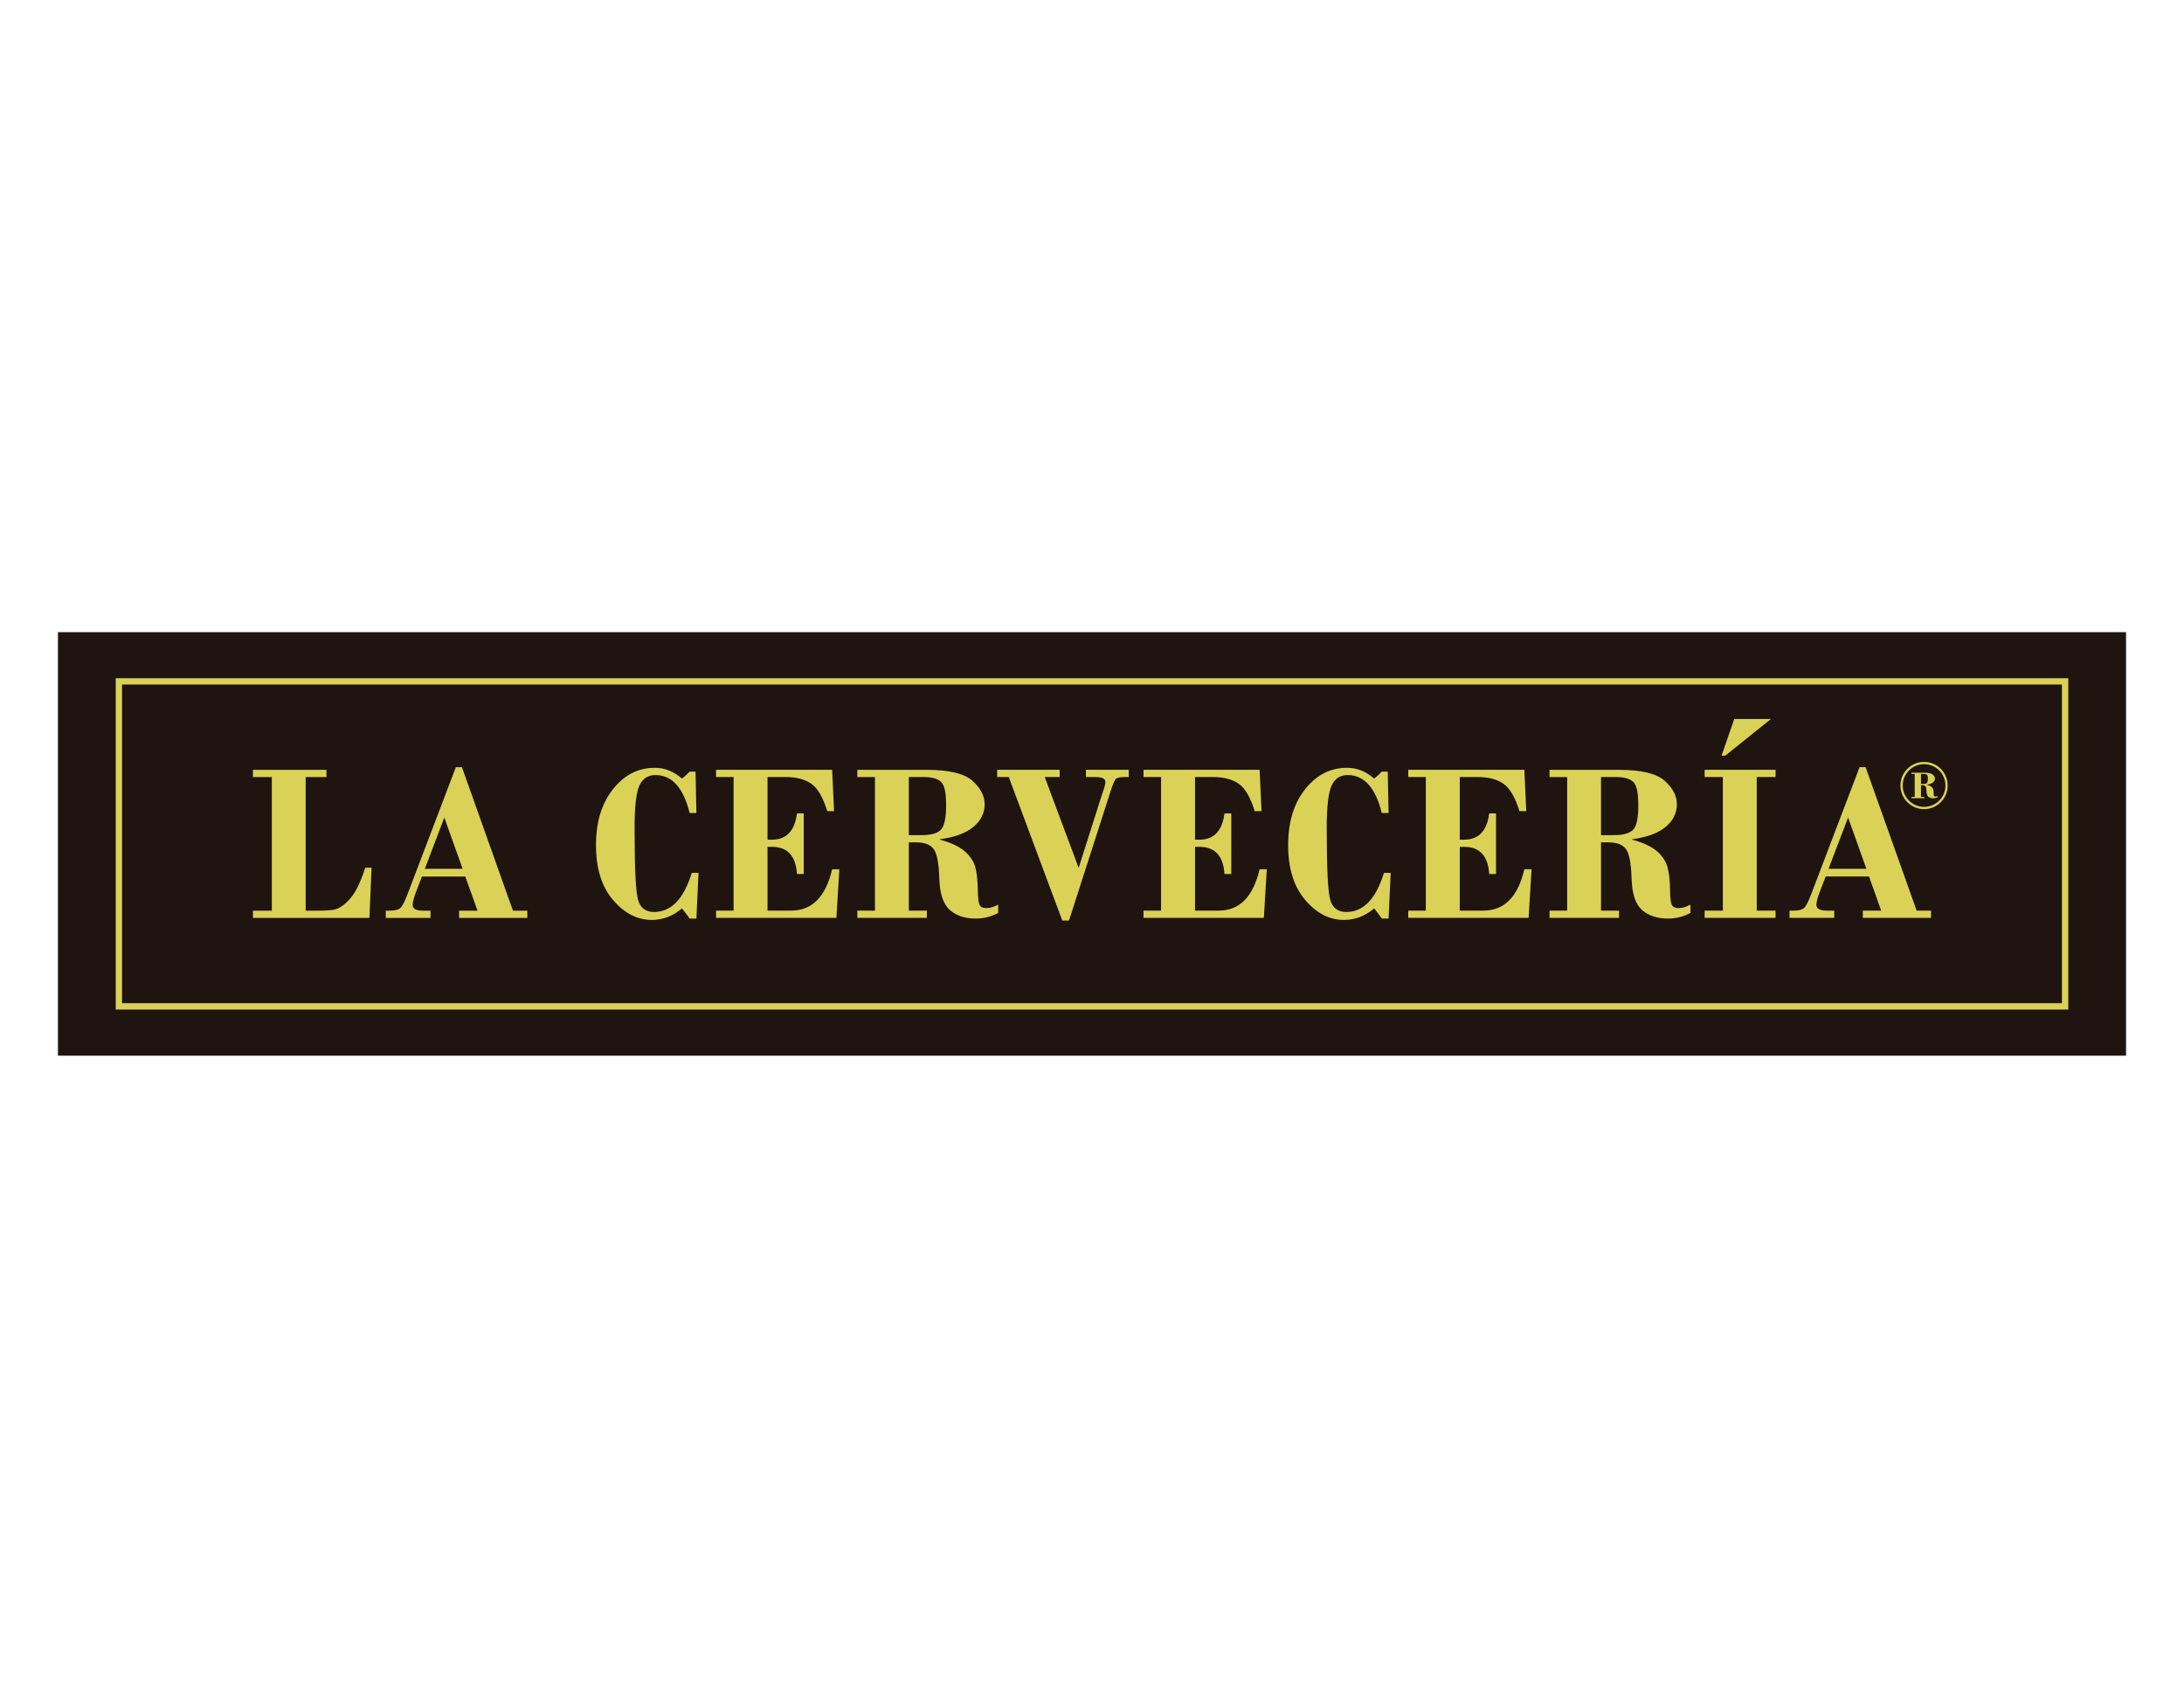
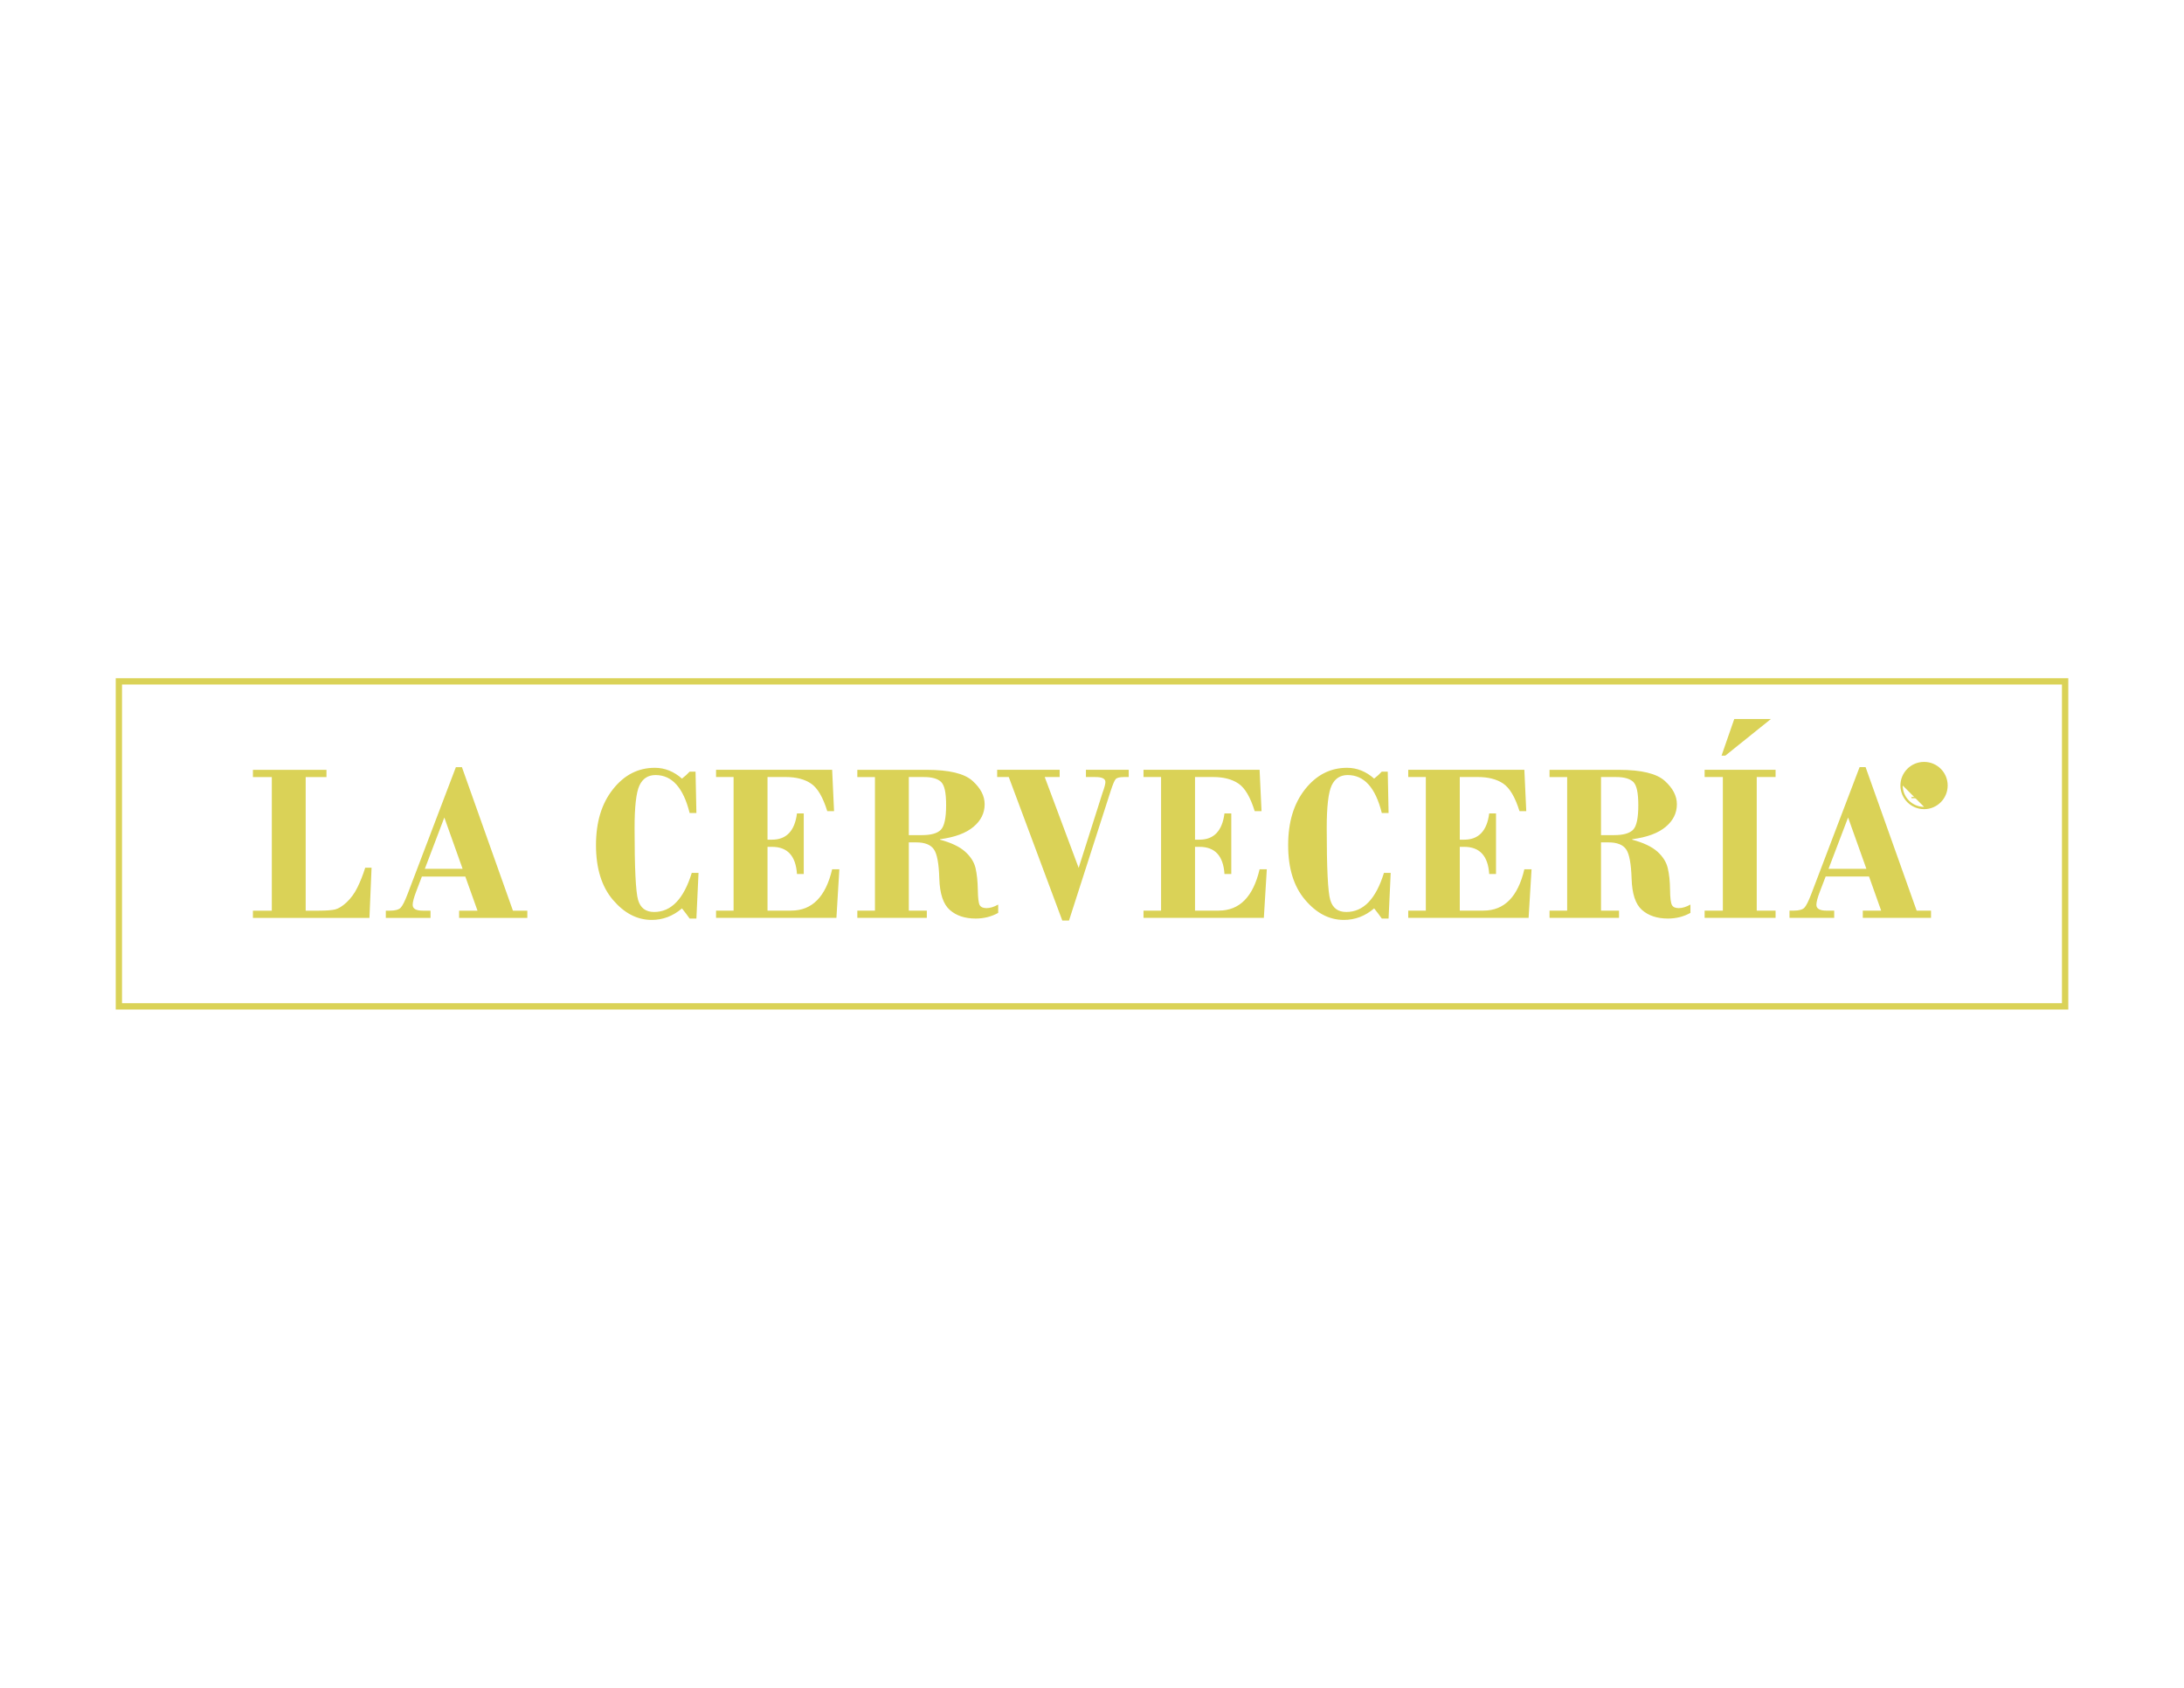
<svg xmlns="http://www.w3.org/2000/svg" id="Capa_1" data-name="Capa 1" width="27.94cm" height="21.59cm" viewBox="0 0 792 612">
  <defs>
    <style>
      .cls-1 {
        fill: #dad257;
      }

      .cls-1, .cls-2 {
        stroke-width: 0px;
      }

      .cls-2 {
        fill: #1f140f;
      }
    </style>
  </defs>
-   <rect class="cls-2" x="21.02" y="229.22" width="749.96" height="153.56" />
  <g>
    <path class="cls-1" d="m750.03,366.06H41.97v-120.14h708.07v120.14Zm-705.78-2.3h703.49v-115.55H44.25v115.55Z" />
    <path class="cls-1" d="m663.1,315.02h13.72l-6.63-18.6-7.09,18.6Zm14.69,2.8h-15.74l-2.1,5.48c-.85,2.21-1.26,3.79-1.26,4.79,0,1.41,1.25,2.1,3.71,2.1h2.75v2.62h-16.21v-2.62h1.47c1.92,0,3.23-.35,3.91-1.04.67-.71,1.49-2.31,2.46-4.85l17.58-46.15h2.17l18.52,52.04h5.21v2.62h-24.74v-2.62h6.66l-4.4-12.37Zm-48.88-57.12h13.3l-16.53,13.28h-1.38l4.61-13.28Zm8.15,21.05v48.44h6.83v2.62h-25.73v-2.62h6.61v-48.44h-6.61v-2.62h25.73v2.62h-6.83Zm-56.47,0v21.06h4.77c3.28,0,5.57-.64,6.85-1.94,1.28-1.29,1.9-4.24,1.9-8.88s-.61-7.23-1.78-8.43c-1.22-1.2-3.31-1.81-6.27-1.81h-5.47Zm0,23.69v24.76h6.53v2.62h-25.2v-2.62h6.39v-48.44h-6.39v-2.62h25.2c8.08,0,13.6,1.33,16.55,3.97,2.96,2.64,4.43,5.48,4.43,8.5,0,3.2-1.35,5.93-4.05,8.19-2.7,2.27-6.74,3.79-12.16,4.5v.16c4.08,1.09,7.12,2.54,9.14,4.33,2,1.81,3.25,3.81,3.76,5.98.53,2.2.8,4.78.83,7.81.03,3.05.27,4.9.72,5.64.43.73,1.25,1.06,2.43,1.06,1.3,0,2.71-.43,4.24-1.29v3.02c-2.46,1.36-5.17,2.05-8.16,2.05-3.9,0-7.04-1.04-9.41-3.12-2.35-2.08-3.6-5.86-3.76-11.33-.18-5.48-.83-9.02-2-10.67-1.17-1.67-3.3-2.5-6.42-2.5h-2.67Zm-51.22-23.69v22.71h1.61c5.22,0,8.25-3.17,9.06-9.51h2.47v21.95h-2.47c-.42-6.56-3.46-9.84-9.06-9.84h-1.61v23.12h8.59c7.55,0,12.49-5.01,14.83-14.99h2.61l-1.07,17.61h-43.65v-2.62h6.38v-48.44h-6.38v-2.62h42.11l.69,15h-2.45c-1.58-5.08-3.55-8.4-5.89-9.99-2.34-1.59-5.43-2.39-9.25-2.39h-6.53Zm-26.12-1.96l.3,15h-2.46c-2.27-9.18-6.39-13.76-12.37-13.76-2.7,0-4.66,1.28-5.82,3.79-1.19,2.54-1.78,7.7-1.78,15.46,0,14.43.42,23.11,1.28,26.02.85,2.93,2.78,4.38,5.82,4.38,6.19,0,10.74-4.72,13.65-14.18h2.45l-.77,16.56h-2.46c-.75-1.09-1.67-2.3-2.77-3.68-3.28,2.79-6.93,4.18-10.98,4.18-5.28,0-9.93-2.42-14.03-7.25-4.13-4.83-6.18-11.44-6.18-19.86s2.05-15.07,6.13-20.26c4.11-5.2,9.19-7.79,15.23-7.79,3.6,0,6.88,1.32,9.82,3.92,1.1-.86,2.02-1.7,2.77-2.53h2.16Zm-69.89,1.96v22.71h1.62c5.22,0,8.24-3.17,9.06-9.51h2.47v21.95h-2.47c-.42-6.56-3.44-9.84-9.06-9.84h-1.62v23.12h8.59c7.57,0,12.49-5.01,14.83-14.99h2.61l-1.07,17.61h-43.64v-2.62h6.37v-48.44h-6.37v-2.62h42.1l.7,15h-2.48c-1.57-5.08-3.52-8.4-5.87-9.99-2.34-1.59-5.43-2.39-9.25-2.39h-6.53Zm-42.2,32.95l8.61-27.08c.74-2.02,1.09-3.38,1.09-4.06,0-1.2-1.18-1.81-3.57-1.81h-3.49v-2.62h15.52v2.62h-1.7c-1.56,0-2.59.26-3.02.74-.45.5-1.01,1.84-1.74,4.03l-15.2,47.27h-2.43l-19.41-52.04h-4.21v-2.62h22.66v2.62h-5.41l12.31,32.95Zm-61.59-32.95v21.06h4.77c3.3,0,5.57-.64,6.85-1.94,1.26-1.29,1.91-4.24,1.91-8.88s-.59-7.23-1.79-8.43c-1.2-1.2-3.28-1.81-6.26-1.81h-5.47Zm0,23.69v24.76h6.53v2.62h-25.2v-2.62h6.39v-48.44h-6.39v-2.62h25.2c8.08,0,13.6,1.33,16.54,3.97,2.96,2.64,4.43,5.48,4.43,8.5,0,3.2-1.35,5.93-4.05,8.19-2.7,2.27-6.75,3.79-12.14,4.5v.16c4.06,1.09,7.09,2.54,9.1,4.33,2.02,1.81,3.28,3.81,3.79,5.98.5,2.2.77,4.78.82,7.81.05,3.05.27,4.9.7,5.64.46.73,1.27,1.06,2.45,1.06,1.3,0,2.7-.43,4.24-1.29v3.02c-2.47,1.36-5.17,2.05-8.16,2.05-3.91,0-7.04-1.04-9.39-3.12-2.37-2.08-3.62-5.86-3.8-11.33-.16-5.48-.81-9.02-1.99-10.67-1.17-1.67-3.28-2.5-6.41-2.5h-2.67Zm-51.24-23.69v22.71h1.63c5.22,0,8.24-3.17,9.05-9.51h2.46v21.95h-2.46c-.43-6.56-3.44-9.84-9.05-9.84h-1.63v23.12h8.59c7.57,0,12.51-5.01,14.85-14.99h2.61l-1.06,17.61h-43.65v-2.62h6.36v-48.44h-6.36v-2.62h42.1l.69,15h-2.46c-1.57-5.08-3.52-8.4-5.87-9.99-2.33-1.59-5.42-2.39-9.25-2.39h-6.55Zm-26.1-1.96l.31,15h-2.45c-2.29-9.18-6.4-13.76-12.37-13.76-2.72,0-4.67,1.28-5.84,3.79-1.18,2.54-1.76,7.7-1.76,15.46,0,14.43.42,23.11,1.27,26.02.85,2.93,2.78,4.38,5.82,4.38,6.19,0,10.74-4.72,13.65-14.18h2.45l-.77,16.56h-2.45c-.77-1.09-1.68-2.3-2.78-3.68-3.26,2.79-6.94,4.18-10.97,4.18-5.26,0-9.93-2.42-14.05-7.25-4.11-4.83-6.16-11.44-6.16-19.86s2.04-15.07,6.14-20.26c4.09-5.2,9.15-7.79,15.2-7.79,3.61,0,6.88,1.32,9.84,3.92,1.11-.86,2.02-1.7,2.78-2.53h2.15Zm-98.17,35.24h13.7l-6.63-18.6-7.07,18.6Zm14.67,2.8h-15.74l-2.09,5.48c-.83,2.21-1.25,3.79-1.25,4.79,0,1.41,1.23,2.1,3.71,2.1h2.76v2.62h-16.21v-2.62h1.45c1.94,0,3.23-.35,3.91-1.04.69-.71,1.5-2.31,2.48-4.85l17.57-46.15h2.19l18.5,52.04h5.22v2.62h-24.74v-2.62h6.67l-4.42-12.37Zm-34.75,14.99h-42.26v-2.62h6.85v-48.44h-6.85v-2.62h26.67v2.62h-7.54v48.44h4.77c2.65,0,4.61-.15,5.87-.43,1.26-.31,2.67-1.17,4.21-2.6,1.53-1.44,2.85-3.21,3.91-5.38,1.07-2.17,2.01-4.56,2.83-7.16h2.3l-.77,18.19Z" />
-     <path class="cls-1" d="m697.74,276.26c-4.74,0-8.58,3.84-8.58,8.56s3.84,8.58,8.58,8.58,8.56-3.84,8.56-8.58-3.82-8.56-8.56-8.56m0,16.3c-4.27,0-7.74-3.47-7.74-7.74s3.47-7.73,7.74-7.73,7.75,3.46,7.75,7.73-3.47,7.74-7.75,7.74" />
+     <path class="cls-1" d="m697.74,276.26c-4.74,0-8.58,3.84-8.58,8.56s3.84,8.58,8.58,8.58,8.56-3.84,8.56-8.58-3.82-8.56-8.56-8.56m0,16.3c-4.27,0-7.74-3.47-7.74-7.74" />
    <path class="cls-1" d="m696.62,280.63v3.63h.88c.6,0,1.01-.11,1.25-.34.24-.22.36-.71.36-1.53,0-.75-.11-1.25-.32-1.46-.24-.2-.61-.31-1.17-.31h-.99Zm0,4.08v4.25h1.2v.47h-4.64v-.47h1.16v-8.33h-1.16v-.45h4.64c1.49,0,2.5.22,3.04.67.55.46.82.94.82,1.47s-.24,1.03-.75,1.41c-.48.4-1.23.66-2.24.78v.02c.77.21,1.33.44,1.7.75.37.31.59.65.68,1.04.1.36.15.82.16,1.34,0,.53.05.85.11.96.09.13.24.2.46.2.24,0,.5-.06.78-.23v.53c-.46.23-.96.35-1.52.35-.7,0-1.28-.18-1.73-.54-.43-.37-.66-1.01-.71-1.95-.01-.94-.14-1.55-.35-1.84-.21-.29-.61-.43-1.18-.43h-.48Z" />
  </g>
</svg>